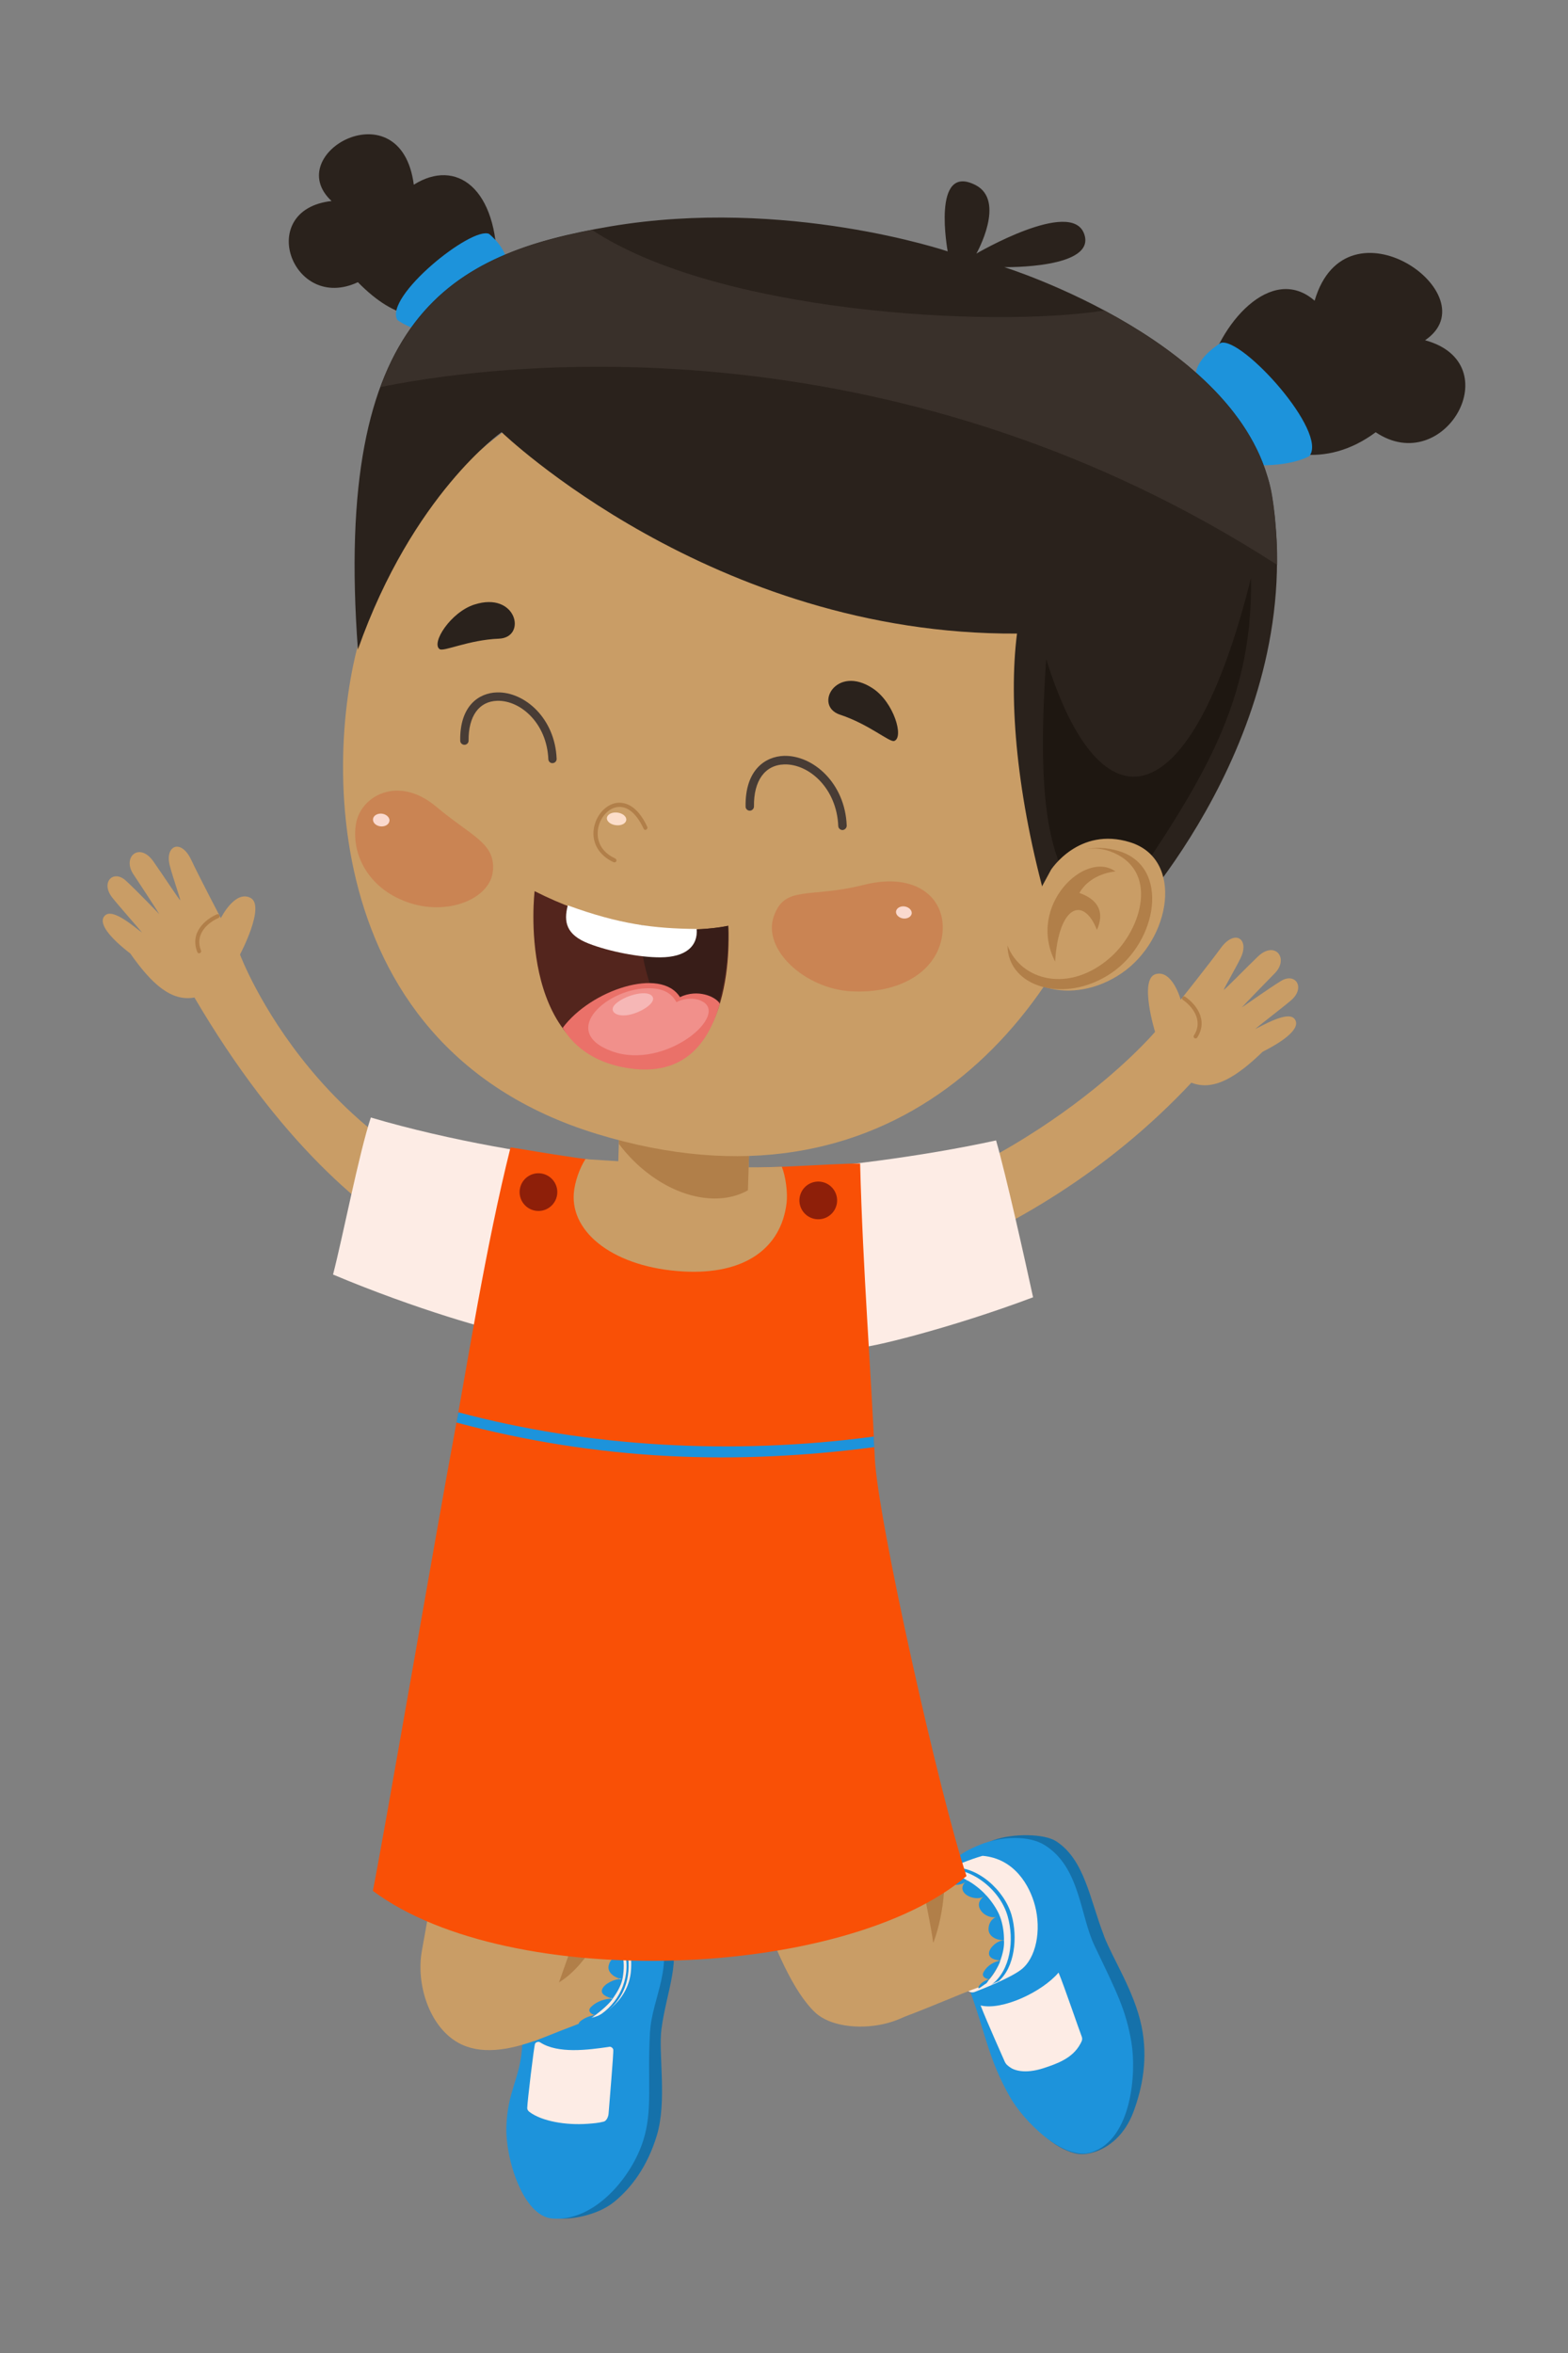
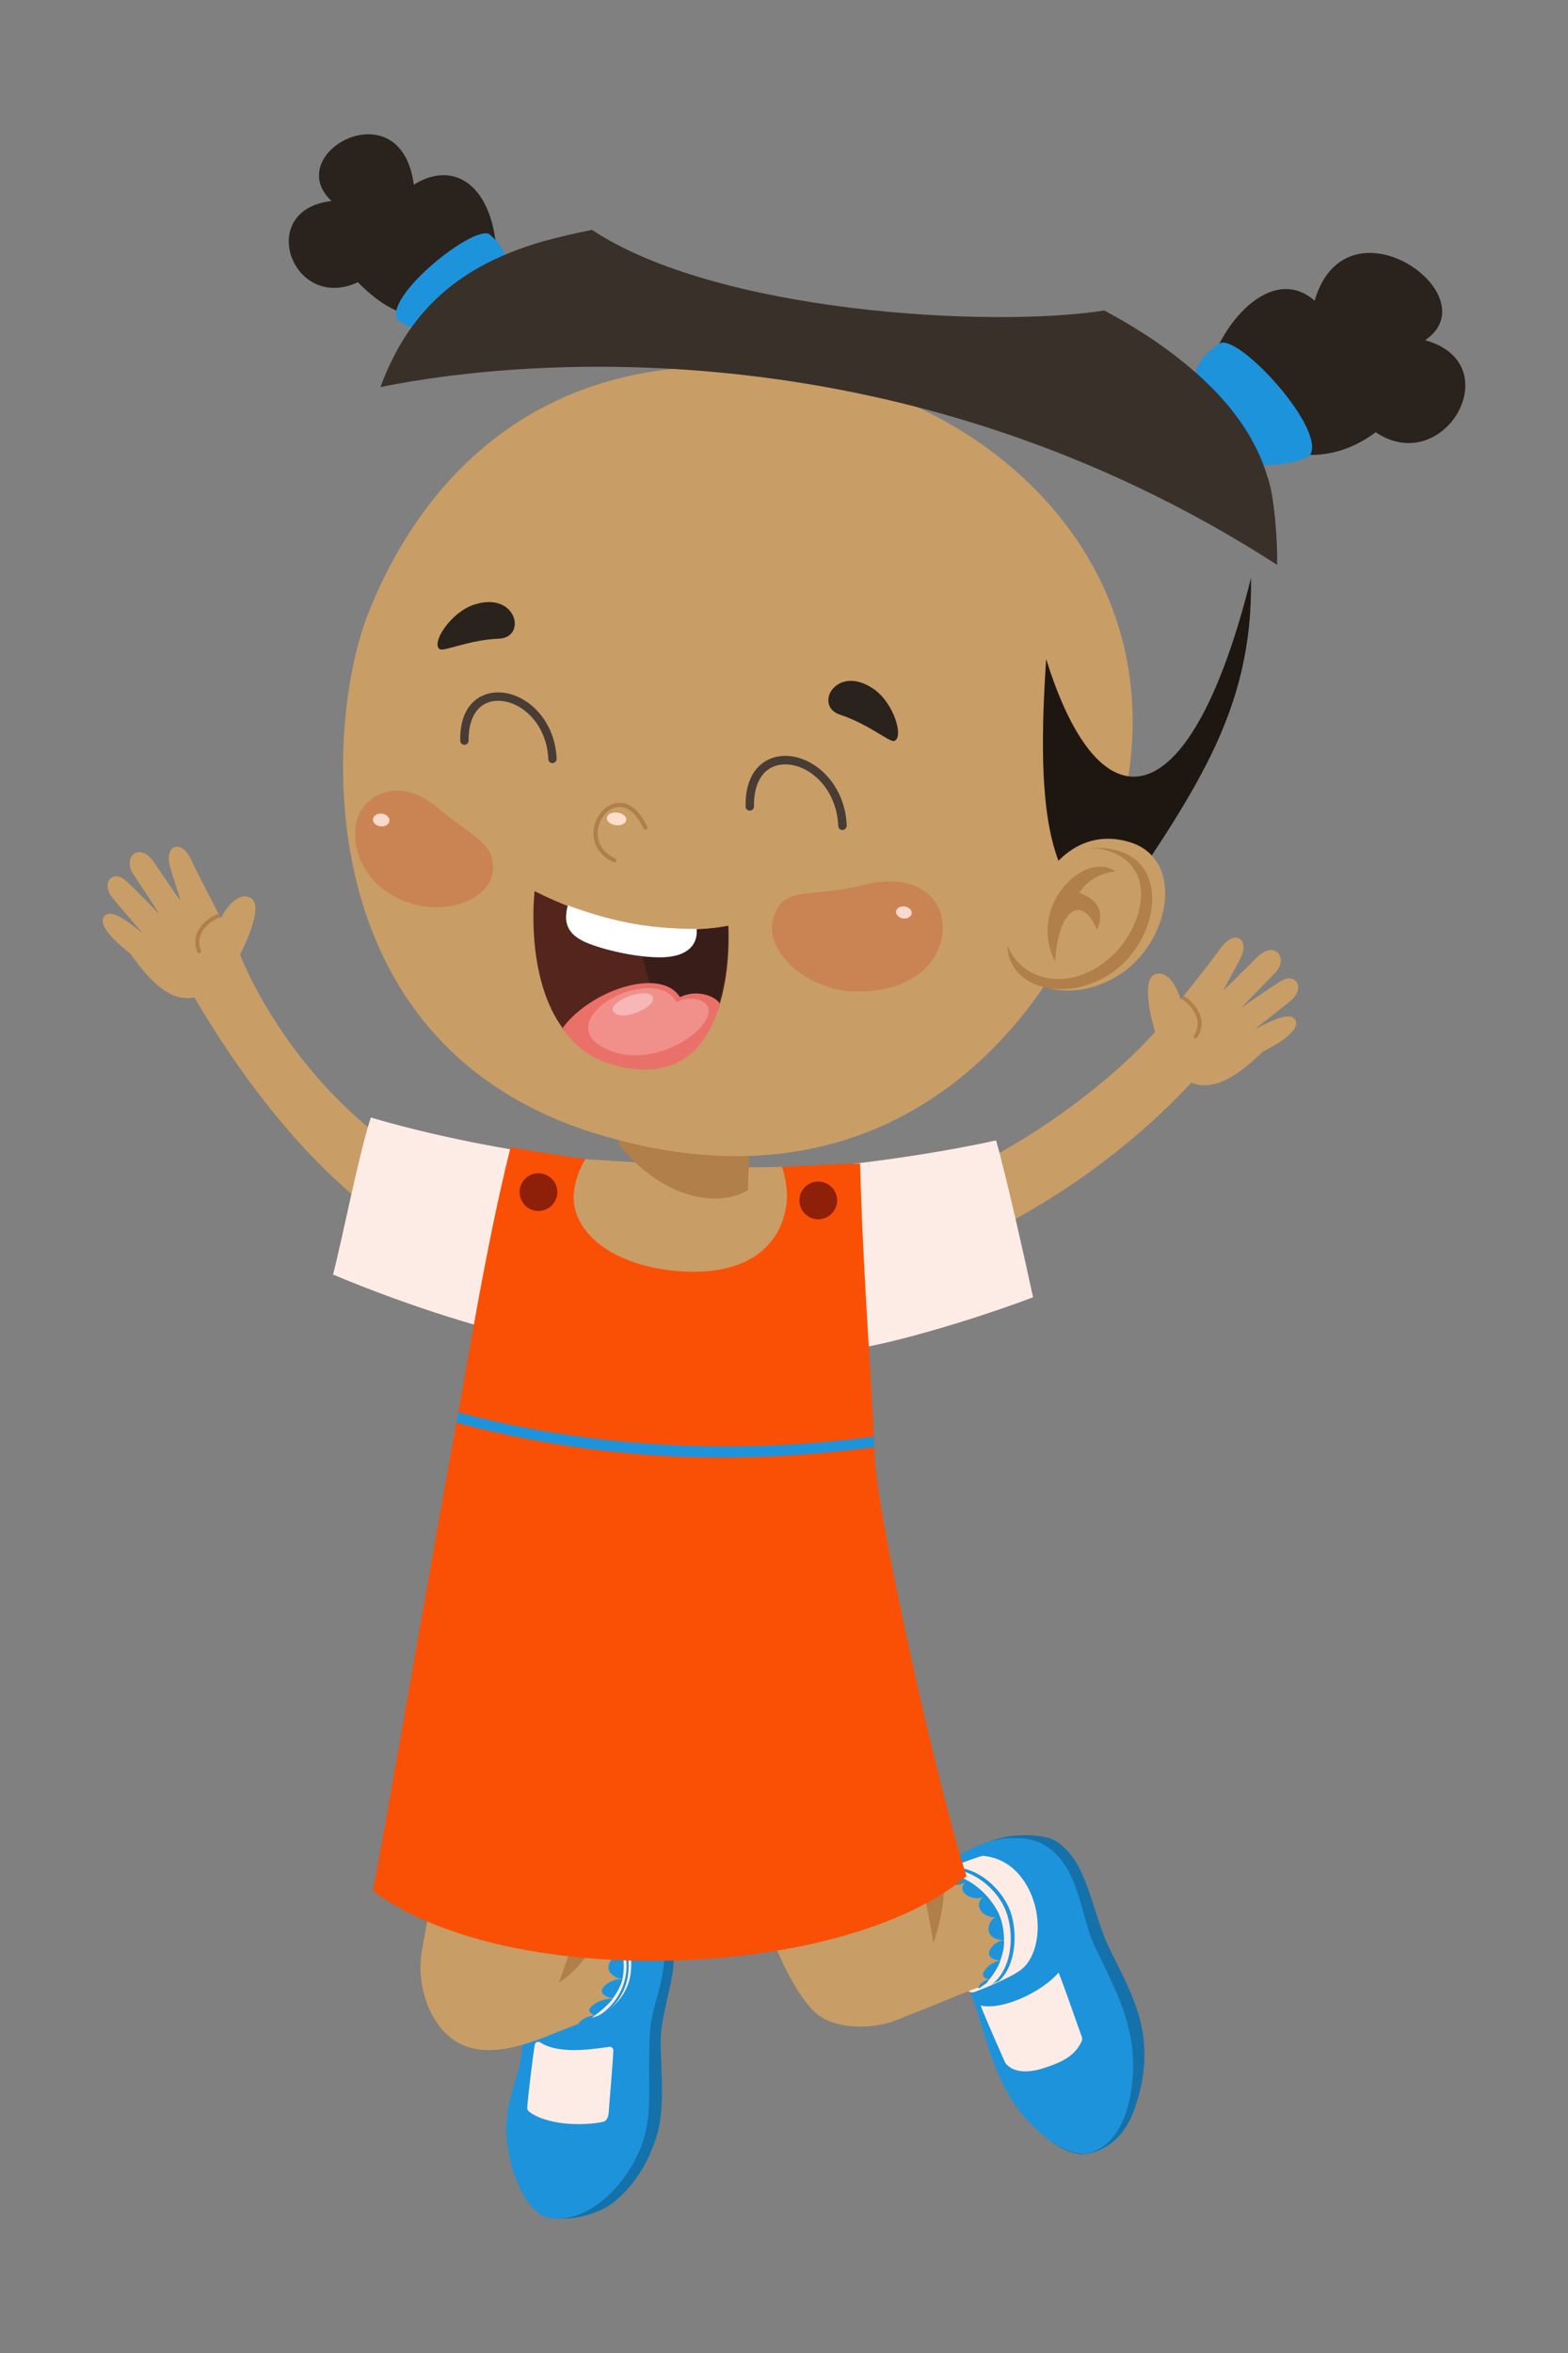
<svg xmlns="http://www.w3.org/2000/svg" id="Layer_1" viewBox="0 0 200 300">
  <rect x="0" y="0" width="200" height="300" fill="#808080" stroke="none" />
  <defs>
    <style>      .cls-1 {        fill: #cc6c41;        opacity: .5;      }      .cls-2 {        fill: #c99d66;      }      .cls-3 {        fill: #53251d;      }      .cls-4 {        fill: #b17f49;      }      .cls-5 {        fill: #f1908b;      }      .cls-6 {        fill: #8e1f09;      }      .cls-7 {        fill: #fad9ce;      }      .cls-8 {        fill: #f6b7b6;      }      .cls-9 {        fill: #1571aa;      }      .cls-10 {        fill: #1e1711;      }      .cls-11 {        fill: #fff;      }      .cls-12 {        fill: #ea7169;      }      .cls-13 {        fill: #381d18;      }      .cls-14 {        fill: #483c35;      }      .cls-15 {        fill: #39302a;      }      .cls-16 {        fill: #1d93db;      }      .cls-17 {        fill: #2a221c;      }      .cls-18 {        fill: #fcdeca;      }      .cls-19 {        fill: #fdece5;      }      .cls-20 {        fill: #f95006;      }    </style>
  </defs>
  <g>
    <g>
      <path class="cls-2" d="M102.16,165.56s28.07-4.3,49.8-27.52c2.85,1.12,5.76-.73,9.1-3.95,3.07-1.55,4.9-3.12,4.06-4.18-.86-1.09-4.14.9-5.02,1.28.1-.12,3.85-3.01,4.62-3.69,1.81-1.61.5-3.54-1.31-2.44-1.51.92-4.84,3.28-5.02,3.39.13-.17,3.55-3.7,4.19-4.34,1.89-1.89.06-4.26-2.15-2.14-1.51,1.45-4.06,4.08-4.34,4.24,0-.16,1.41-2.57,2.14-4.04,1.2-2.43-.71-3.79-2.53-1.28-1.44,1.98-5.1,6.57-5.1,6.57,0,0-1.07-3.88-3.2-3.26-2.15.63-.07,7.36-.07,7.36,0,0-16.12,19.09-45.85,25.14-6.3,3.58.68,8.88.68,8.88Z" />
      <path class="cls-4" d="M111.37,163.24c-5.6,1.76-9.21,2.32-9.21,2.32,0,0-6.98-5.3-.68-8.88,3.25-.66,6.31-1.5,9.23-2.44-3.37,1.67-8.9,9.4.66,8.99Z" />
      <path class="cls-4" d="M152.6,132.38c-.07.02-.17.02-.24-.02-.12-.08-.15-.24-.07-.35,1.26-1.97-.3-3.76-1.4-4.52-.12-.07-.15-.23-.07-.35.08-.11.24-.15.35-.06,1.26.85,3.01,2.9,1.54,5.2-.03.05-.07.08-.11.1Z" />
    </g>
    <g>
      <path class="cls-2" d="M68.46,163.66s-22.03.34-43.66-36.48c-3,.55-5.51-1.81-8.18-5.61-2.73-2.1-4.22-4-3.19-4.88,1.06-.91,3.89,1.67,4.69,2.21-.07-.13-3.2-3.67-3.83-4.5-1.48-1.92.17-3.56,1.74-2.14,1.31,1.19,4.13,4.13,4.29,4.29-.09-.19-2.78-4.3-3.29-5.06-1.5-2.21.75-4.18,2.52-1.68,1.2,1.7,3.2,4.77,3.45,4.99.02-.17-.91-2.79-1.33-4.38-.71-2.61,1.42-3.58,2.73-.77,1.04,2.21,3.77,7.41,3.77,7.41,0,0,1.78-3.61,3.77-2.59,1.98,1.01-1.33,7.23-1.33,7.23,0,0,10.31,27.61,40.23,33.39,5.5,4.71-2.37,8.59-2.37,8.59Z" />
      <path class="cls-4" d="M68.59,154.59c-.55,1.68-1.8,5.51-2.91,8.76-2.29-.43-5.86-1.43-10.25-3.76,2.01.05,4.65-.27,5.48-2.17,1.11-2.55-2.38-5.81-3.86-7.04,3.45,1.75,7.28,3.2,11.54,4.21Z" />
      <path class="cls-4" d="M25.45,121.54c-.12.03-.24-.04-.28-.15-1.01-2.54,1.1-4.22,2.5-4.82.13-.05.28,0,.33.13.05.14,0,.28-.13.34-1.23.52-3.09,1.98-2.23,4.15.05.13-.01.28-.14.33-.02,0-.04.01-.05.01Z" />
    </g>
    <g>
      <path class="cls-2" d="M88.32,143.4s-.69,8.04-.84,10.25c8.4,2.33,13.17,2.79,13.17,2.79l-2.73,12.57-28.54-1.33-1.74-14.58s5.66.69,13.29,0c.3-4.5.64-10.53.64-10.53l6.74.82Z" />
      <path class="cls-4" d="M76.76,153.37c1.3-.05,2.7-.13,4.18-.26.3-4.5.64-10.53.64-10.53l6.74.82s-.69,8.04-.84,10.25c1.16.32,2.24.61,3.26.86-9.07,4.17-13.1,0-13.99-1.14Z" />
    </g>
  </g>
  <g>
    <path class="cls-9" d="M140.81,246.83c1.17,3,3.86,7.05,4.79,11.48.86,4.14.11,7.87-1.01,10.9-1.15,3.1-3.2,4.52-4.75,5.08-1.13.41-2.05.43-2.77.24-2.76-.73-5.15-3.11-7.28-6.39-2.15-3.31-2.13-7.08-3.59-11.45-1.37-4.1-3.34-8.07-4.15-10.85-1.07-3.69.77-9.85,4.71-11.24,2.43-.86,6.44-.84,7.98.17,3.62,2.38,4.26,7.37,6.08,12.05Z" />
    <path class="cls-16" d="M139.61,248.08c2.85,5.97,4,8.15,4.7,12.3.66,3.89.06,12.31-5.04,14.02-3.6,1.21-8.75-4.01-10.47-7.08-2.04-3.62-2.71-6.17-3.86-9.87-1.07-3.43-1.88-5.61-3.28-7.86-2.94-4.74-2.24-8.5-1.18-10.57.92-1.8,1.75-2.7,4.54-3.83,2.8-1.13,6.26-1.17,8.22.05,4.53,2.81,4.51,8.96,6.37,12.84Z" />
    <path class="cls-19" d="M125.08,255.69c2.76.67,7.85-1.73,9.94-4.19.68,1.6,2.64,7.37,2.96,8.17.15.39-.06.68-.19.93-.99,1.84-3,2.53-4.67,3.08-2.43.79-3.81.26-4.31-.12-.28-.21-.5-.35-.67-.74-.28-.65-2.2-4.91-3.06-7.12Z" />
  </g>
  <path class="cls-19" d="M123.42,253.82c.25.15.54.28.9.15.91-.35,4.45-1.74,5.89-2.82,1.97-1.48,2.63-5.07,1.8-8.2-.67-2.54-2.61-5.99-6.68-6.34-1.73.49-3.53,1.29-5.11,1.91-3.01,1.19,3.2,15.29,3.2,15.29Z" />
  <g>
    <path class="cls-9" d="M84.37,258.69c-.41,3.13.73,9.17-.58,13.54-1.2,3.98-3.25,6.71-5.45,8.5-2.09,1.7-5.35,2.23-6.82,2.12-1.07-.08-2.18-.58-2.62-.92-2.19-1.68-2.28-4.95-2.56-8.77-.28-3.85,1.36-7.12,1.5-11.64.07-2.36.09-3.75-.42-7.04-.58-3.73,4.4-10.33,6.93-11.89.66-.41,2.76-1.22,5.33-.58,2.41.6,4.57,1.74,5.58,3.95,1.76,3.83-.24,7.84-.89,12.73Z" />
    <path class="cls-16" d="M82.91,259c-.37,6.48.38,9.94-.86,13.89-1.47,4.69-6.27,10.46-11.65,9.96-3.69-.34-5.96-7.64-5.81-11.74.15-4.38,1.63-5.96,1.98-9.75.21-2.35.09-3.75-.42-7.04-.58-3.73,4.48-11.07,4.95-11.19,1.32-.34,4.07-1.12,5.67-1.06,2.48.09,5.86,1.65,6.95,3.61,2.51,4.52-.56,9.09-.8,13.31Z" />
    <path class="cls-19" d="M67.25,268.76c0-.68.87-7.99,1-8.2.14-.23.45-.3.67-.15,2.25,1.44,6,.96,8.69.57.25-.1.53.07.61.32.08.26-.56,7.56-.59,8.12-.02.43-.25.98-.62,1.08-.71.18-1.27.22-2.06.28-2.81.2-5.83-.33-7.41-1.51-.13-.1-.29-.25-.29-.5Z" />
  </g>
  <path class="cls-19" d="M75.33,242.59c3.32.71,5.47,4.34,5.15,8.65-.27,3.64-3.44,5.91-5.39,6.07-2.85.24-4.53-.09-5.07-.57-.12-.56,1.25-13.71,1.24-13.8-.04-.27,2.12-.77,4.07-.35Z" />
  <g>
    <path class="cls-2" d="M121.29,238.89c2.25.69,5.88,3.23,6.51,6.78.52,2.95-.3,5.86-2.51,7.53-3.18,1.13-7.85,3.26-11.41,4.46-.37-.46-5.69-14.58-5.59-14.62,5.17-1.76,9.42-3.07,13-4.16Z" />
    <path class="cls-4" d="M117.16,250.63c-1.96,1.37-8.8-2.45-9.59-6.01,4.63-1.65,9.04-3.26,12.88-4.63.01,3.59-1.29,9.24-3.28,10.65Z" />
  </g>
  <path class="cls-2" d="M119.3,251.8c-.62,6.89-11.73,8.17-15.32,4.79-2.84-2.68-5.12-8.23-7.28-13.92,1.75-.56,17.82-6.87,19.98-7.22,1.19,6.35,2.91,13.14,2.62,16.34Z" />
  <path class="cls-2" d="M71.57,242.94c3.36-.56,6.68,1.04,7.56,5.82.82,4.46-1.85,7.96-5.5,9.34-3.13,1.18-3.95,1.58-5.5,2.13-.39-.44-8.86-14.13-8.75-14.15,4.98-1.36,8.41-2.15,12.19-3.12Z" />
  <path class="cls-4" d="M62.74,248.81c.63,3.17,3.76,5.21,7.01,4.57,3.24-.64,7.68-6.55,7.05-9.72-.63-3.17-5.39-5.4-8.63-4.76-3.24.64-6.06,6.74-5.43,9.91Z" />
  <path class="cls-2" d="M53.81,248.72c1.82-10.01,4.29-24.13,5.59-33.06l22.32,5.66c-3.46,12.36-10.47,31.42-12.98,38.68-3.95,1.48-7.53,1.99-10.3.44-3.72-2.09-5.39-7.51-4.63-11.71Z" />
  <path class="cls-19" d="M127.05,145.4c1.34,4.7,3.64,15.04,4.72,20-10.59,3.99-21.38,6.6-22.14,6.37-7.87-2.39-9.29-21.68-9.75-22.64,5.59-.16,17.7-1.65,27.17-3.73Z" />
  <path class="cls-19" d="M47.3,142.48c-1.53,4.64-3.55,15.11-4.82,20.02,10.43,4.4,21.1,7.44,21.87,7.24,7.96-2.07,10.16-20.98,10.66-21.91-5.58-.38-17.61-2.36-27.71-5.35Z" />
  <g>
    <path class="cls-16" d="M120.28,238.87c.27.01.46-.02.82.03-.7.57-1.67.64-1.92.51-.26-.13.58-.37,1.1-.54Z" />
    <path class="cls-16" d="M121.1,238.9c.89.11,1.71.51,2.27.84-.57.65-1.7.7-2.3.39-.6-.31-.3-.96.04-1.22Z" />
    <path class="cls-16" d="M125.74,241.59c.64.68,1.38,1.71,1.78,2.68-.81.44-1.96.03-2.44-.73-.5-.79-.1-1.45.66-1.95Z" />
    <path class="cls-16" d="M127.52,244.28c.44,1.11.55,2.34.54,3.09-.92.03-1.93-.46-1.97-1.34-.03-.88.53-1.64,1.43-1.76Z" />
    <path class="cls-16" d="M128.06,247.37c.06.87-.18,1.77-.46,2.59-.69-.06-1.52-.29-1.45-.98.07-.67.99-1.54,1.91-1.61Z" />
    <path class="cls-16" d="M127.6,249.96c-.21.74-.95,1.82-1.41,2.4-.48-.05-1.03-.36-.74-.91.27-.5.88-1.24,2.15-1.49Z" />
    <path class="cls-16" d="M126.18,252.36c-.14.13-.21.39-.41.54-.27.13-.66.51-.96.62-.1-.36.63-1.03,1.37-1.16Z" />
    <path class="cls-16" d="M123.37,239.74c.74.37,1.83,1.23,2.37,1.86-.62.68-2,.43-2.61-.12-.61-.55-.44-1.25.24-1.73Z" />
    <path class="cls-16" d="M127.35,252.62c2.1-1.8,2.47-5.65,1.68-8.44-.9-3.15-4.38-6.37-7.77-6.06-.36.08-.72.26-.89.32,2.96-.66,7.11,2.17,8.16,5.88.85,2.99.4,6.9-2.11,8.76,0,0,.48-.32.92-.47Z" />
  </g>
  <g>
    <path class="cls-16" d="M72.45,242.76c1.26-.05,2.14.15,2.61.28-1.13.38-3.17.25-3.39.07-.22-.18.08-.31.78-.34Z" />
    <path class="cls-16" d="M75.06,243.03c.9.36,1.79.92,2.24,1.36-.89.37-2.31.09-2.81-.35-.5-.44.09-.89.57-1Z" />
    <path class="cls-16" d="M78.8,246.64c.39.75.62,1.85.68,2.76-.95.11-1.92-.58-2.13-1.34-.22-.8.54-1.24,1.45-1.42Z" />
    <path class="cls-16" d="M79.42,249.28c.25,1.13.12,2.35-.03,3.06-.95-.14-1.9-.81-1.77-1.64.13-.84.85-1.47,1.8-1.41Z" />
    <path class="cls-16" d="M79.39,252.34c-.18.86-.7,1.71-1.23,2.47-.75-.17-1.61-.54-1.35-1.2.26-.65,1.53-1.36,2.57-1.28Z" />
    <path class="cls-16" d="M78.16,254.81c-.43.68-1.57,1.63-2.25,2.13-.51-.13-1.03-.54-.55-1.03.44-.45,1.31-1.07,2.8-1.1Z" />
    <path class="cls-16" d="M75.92,256.94c-.24.17-.66.47-.99.69-.42.16-.72.29-1.12.41-.01-.37,1.25-1.09,2.11-1.1Z" />
    <path class="cls-16" d="M77.3,244.39c.62.53,1.2,1.57,1.5,2.25-.96.38-2.11-.28-2.52-.91-.4-.64.07-1.15,1.01-1.34Z" />
    <path class="cls-16" d="M76.32,257.19c3.49-2.01,4.18-5.22,3.76-8.06-.53-3.62-2.78-6.8-7.59-6.57l-.39.14c4.83-.49,7.13,2.52,7.75,7.03.45,3.29-1.5,6.31-3.99,7.55l.45-.09Z" />
  </g>
  <path class="cls-20" d="M57.97,182.74c1.58-8.44,4-23.91,7.15-36.45,3.12.45,11.91,2.19,21.35,2.58,9.59.39,19.83-.58,23.24-.52.34,13.55,1.42,26.72,1.87,37.5.33,7.74,8.32,43.28,11.7,53.34-15.28,13.11-58.17,14.96-75.72,1.89,1.57-7.95,8.26-46.88,10.41-58.33Z" />
  <g>
    <path class="cls-6" d="M102.05,152.42c-.35,1.28.41,2.6,1.69,2.95,1.28.35,2.6-.41,2.95-1.69.35-1.28-.41-2.6-1.69-2.95s-2.6.41-2.95,1.69Z" />
    <path class="cls-6" d="M66.36,151.36c-.35,1.28.41,2.6,1.69,2.95,1.28.35,2.6-.41,2.95-1.69.35-1.28-.41-2.6-1.69-2.95-1.28-.35-2.6.41-2.95,1.69Z" />
    <path class="cls-16" d="M58.22,181.38c.08-.43.16-.86.24-1.32,16.48,4.42,34.89,5.51,52.99,3.1.02.44.05.91.07,1.34-8.69,1.15-17.46,1.58-26.07,1.15-9.41-.47-18.56-1.96-27.22-4.28Z" />
  </g>
  <path class="cls-2" d="M100.33,153.38c.16-1.35-.13-3.45-.61-4.63-7.4.34-17.53-.52-25.05-.96-.75,1.16-1.36,2.91-1.48,4.34-.41,5.11,5.26,9.5,13.99,9.98,7.77.43,12.45-2.93,13.15-8.73Z" />
-   <path class="cls-2" d="M95.88,136.36l-.48,15.4-.05,1.45c-.11,3.63-3.92,6.39-8.51,6.18-4.6-.23-8.22-3.33-8.11-6.96l.2-6.59.32-10.27,16.62.78Z" />
  <path class="cls-4" d="M95.88,136.36l-.48,15.4c-3.31,1.87-8.18,1.25-12.56-2.02-1.51-1.12-2.82-2.46-3.9-3.9l.32-10.27,16.62.78Z" />
  <g>
    <g>
      <path class="cls-17" d="M153.82,48.52c1.54-7.24,8.38-14.98,13.86-10.18,4.05-13.78,22.53-.67,14.09,5.04,10.84,2.96,2.46,17.61-6.3,11.73-6.43,4.78-12.99,2.93-17.52-.51-4.53-3.44-4.13-6.08-4.13-6.08Z" />
      <path class="cls-16" d="M155.72,43.72c2.68-.81,13.79,11.43,11.27,14.45-2.46,1.25-5.99,1.15-5.99,1.15,0,0-8.46-4.88-8.48-11.72.29-2.19,3.2-3.88,3.2-3.88Z" />
    </g>
    <g>
      <path class="cls-17" d="M63.4,34.24c.13-10.3-5.23-14.09-10.62-10.69-1.63-12.48-17.02-4.01-10.49,2.08-9.78,1.1-5.02,14.26,3.36,10.35,4.91,5,8.97,5.32,13.35,2.96,4.39-2.37,4.4-4.7,4.4-4.7Z" />
      <path class="cls-16" d="M62.4,29.83c-2.2-1.06-13.48,8.02-11.71,10.97,1.96,1.42,5.02,1.81,5.02,1.81,0,0,7.98-3.08,8.93-9,.05-1.94-2.25-3.78-2.25-3.78Z" />
    </g>
    <g>
      <g>
        <path class="cls-2" d="M46.86,78.49c-5.24,13.44-8.32,54.6,29.29,66.09,37.4,11.42,59.47-13.75,66.55-39.8,8.54-31.42-15.39-52.46-37.51-56.71-34.52-6.64-51.31,12.41-58.33,30.42Z" />
        <path class="cls-1" d="M62.87,111.01c-.27,3.43-5.42,5.74-10.5,4.15-5.08-1.59-7.56-5.91-6.99-9.97.51-3.7,5.39-6.44,10.25-2.35,4.54,3.82,7.53,4.61,7.25,8.16Z" />
        <path class="cls-7" d="M49.67,104.67c-.05.45-.56.75-1.14.69-.58-.07-1.01-.48-.95-.94.05-.44.56-.74,1.14-.68.57.07,1,.49.96.92Z" />
        <path class="cls-18" d="M79.88,104.55c-.05.45-.64.75-1.33.66-.68-.08-1.19-.5-1.14-.94.06-.45.65-.75,1.33-.67.68.08,1.19.5,1.14.95Z" />
        <path class="cls-1" d="M120.17,119.31c-.7,4.63-5.49,7.41-11.59,7.08-5.9-.32-11.38-5.34-9.88-9.57,1.42-4.02,4.48-2.24,11.51-4.01,6.8-1.71,10.66,1.86,9.96,6.51Z" />
        <path class="cls-7" d="M116.29,116.48c-.07.42-.57.7-1.12.62-.54-.09-.94-.49-.88-.91.07-.42.56-.7,1.11-.62.55.09.94.49.89.92Z" />
        <path class="cls-17" d="M60.51,77.08c5.39-1.74,6.75,4.2,3.13,4.35-3.87.15-7.06,1.7-7.57,1.33-1.1-.77,1.4-4.7,4.43-5.68Z" />
        <path class="cls-17" d="M111.36,87.79c-4.71-3.15-7.64,2.19-4.22,3.33,3.69,1.21,6.33,3.56,6.92,3.35,1.27-.45-.05-4.91-2.7-6.68Z" />
        <g>
          <path class="cls-3" d="M68.19,113.62s-2.43,20.27,11.89,22.41c14.33,2.13,12.8-17.99,12.8-17.99,0,0-10.83,2.59-24.69-4.42Z" />
          <path class="cls-13" d="M81.52,117.91c.29,5.03,1.76,12.17,7.43,15.41,4.41-5.47,3.94-15.29,3.94-15.29,0,0-5.25,1.18-11.36-.13Z" />
          <path class="cls-12" d="M71.77,131.05c1.63,2.72,4.54,4.57,8.42,5.15,7.09,1.06,10.19-3.26,11.63-8.23-.53-.91-2.82-1.92-5.09-.84-2.45-3.9-11.4-.9-14.96,3.92Z" />
          <path class="cls-5" d="M89.35,127.56c-1.09-.44-2.46-.16-3.06.22-.47-.81-1.25-1.74-3.39-1.78-5.31-.14-11.73,5.48-4.92,8.01,6.9,2.56,15.41-4.82,11.37-6.44Z" />
          <path class="cls-8" d="M78.4,128.11c1.11-1.15,3.9-1.91,4.69-1.2.95.84-1.45,2.28-3.04,2.51-1.61.24-2.34-.58-1.64-1.31Z" />
          <path class="cls-11" d="M72.42,115.44c-.55,2.1-.19,3.74,2.64,4.85,2.64,1.03,6.51,1.78,9.18,1.77,3.22-.02,4.8-1.42,4.62-3.62-5.47-.05-9.85-.6-16.45-3.01Z" />
        </g>
        <path class="cls-4" d="M78.45,109.93c-.07.02-.13.03-.19,0-1.84-.86-2.79-2.44-2.52-4.26.24-1.67,1.49-3.09,2.9-3.3.88-.12,2.56.1,3.92,3.05.06.14,0,.29-.13.36-.15.08-.29,0-.34-.13-.91-1.96-2.1-2.93-3.36-2.75-1.2.17-2.25,1.4-2.46,2.85-.11.76-.12,2.63,2.21,3.71.14.07.18.22.13.35-.04.07-.09.11-.15.13Z" />
        <path class="cls-14" d="M107.63,105.8s-.1.02-.16.03c-.29,0-.54-.23-.55-.51-.19-4.8-3.72-7.94-6.88-7.86-2.47.07-3.92,2.07-3.87,5.36,0,.29-.24.54-.54.54-.28,0-.54-.23-.53-.54-.07-4.65,2.5-6.38,4.91-6.45,3.69-.09,7.78,3.46,7.99,8.89,0,.24-.15.45-.37.53Z" />
        <path class="cls-14" d="M70.64,97.27s-.1.02-.15.03c-.3.02-.54-.22-.55-.51-.19-4.55-3.52-7.51-6.51-7.44-2.33.06-3.69,1.96-3.66,5.06.01.3-.23.55-.53.55-.29,0-.54-.23-.54-.53-.07-4.44,2.38-6.09,4.69-6.15,3.51-.1,7.4,3.28,7.61,8.46.01.24-.14.45-.36.53Z" />
      </g>
      <g>
-         <path class="cls-17" d="M63.98,55.1s26.85,25.9,65.74,25.68c-1.1,8.65-.01,20.86,3.82,34.51,2.8.95,10.2,2.26,10.2,2.26,0,0,23.25-24.35,18.51-54.21-3.1-19.58-34.15-29.28-34.15-29.28,0,0,11.87.22,10.17-4.28-1.68-4.5-13.73,2.55-13.73,2.55,0,0,3.82-6.73-.12-8.74-5.65-2.88-3.54,8.46-3.54,8.46,0,0-20.62-6.98-43.05-3.18-20.38,3.45-35.34,11.24-32.18,53.94,6.98-19.8,18.33-27.71,18.33-27.71Z" />
        <path class="cls-10" d="M159.57,73.68c.27,17.25-7.26,27.41-18.88,44.64-5.56-6.26-8.87-10.4-7.25-34.29,6.97,22.38,18.5,20.33,26.13-10.36Z" />
        <path class="cls-15" d="M161.65,60.77c-.12-.4-.24-.81-.39-1.2-.09-.26-.19-.5-.28-.75-.15-.36-.29-.71-.45-1.06-.12-.25-.25-.5-.37-.75-.17-.33-.34-.67-.53-.99-.14-.25-.28-.49-.42-.73-.19-.32-.4-.64-.61-.96-.15-.23-.3-.46-.46-.68-.23-.32-.48-.64-.72-.96-.15-.21-.31-.41-.47-.61-.3-.36-.6-.73-.92-1.08-.12-.14-.24-.28-.37-.42-.45-.49-.91-.97-1.39-1.44-.08-.09-.18-.17-.26-.25-.39-.38-.8-.76-1.2-1.13-.16-.15-.33-.28-.49-.42-.35-.3-.7-.61-1.05-.89-.18-.15-.36-.3-.55-.44-.35-.28-.7-.56-1.05-.83-.18-.14-.37-.27-.55-.41-.36-.27-.73-.54-1.1-.8-.17-.11-.35-.24-.51-.36-.41-.28-.81-.55-1.22-.81-.14-.09-.27-.18-.41-.27-.49-.31-.98-.61-1.47-.92-.05-.03-.11-.06-.17-.1-1.14-.69-2.28-1.33-3.38-1.92-14.58,2.27-49.43.28-65.35-10.28-2.08.41-4.16.89-6.2,1.45-9.29,2.69-16.75,7.6-20.78,18.59,19.18-3.91,67.43-7.61,114.37,22.67,0-.03,0-.06,0-.09,0-.43,0-.86,0-1.29-.01-.37-.02-.74-.03-1.12-.02-.42-.04-.85-.07-1.28-.03-.45-.06-.91-.1-1.36-.03-.35-.06-.69-.09-1.04-.09-.82-.19-1.65-.33-2.49-.1-.65-.24-1.29-.41-1.92-.06-.22-.13-.44-.2-.66Z" />
      </g>
      <g>
        <path class="cls-2" d="M134.04,110.92s3.56-5.58,10.12-3.53c6.91,2.16,5.21,12.41-1.12,16.71-6.32,4.29-14.06,1.91-14.1-3.78l5.1-9.39Z" />
        <path class="cls-4" d="M142.77,108.52c-1.66-.51-3.12-.5-4.36-.22.99-.19,2.03-.16,3.14.23,6.39,2.3,4.1,9.92.17,13.46-5.31,4.76-11.52,3.02-13.21-1.44.03,5.3,7.29,7.52,13.22,3.53,5.93-4,7.54-13.54,1.04-15.55Z" />
        <path class="cls-4" d="M142.29,111.12c-3.84-2.81-11.35,4.33-7.71,11.48.45-7.26,3.66-8.36,5.33-4.04.91-2.02.43-3.77-2.23-4.71,1.45-2.56,4.6-2.74,4.6-2.74Z" />
      </g>
    </g>
  </g>
</svg>